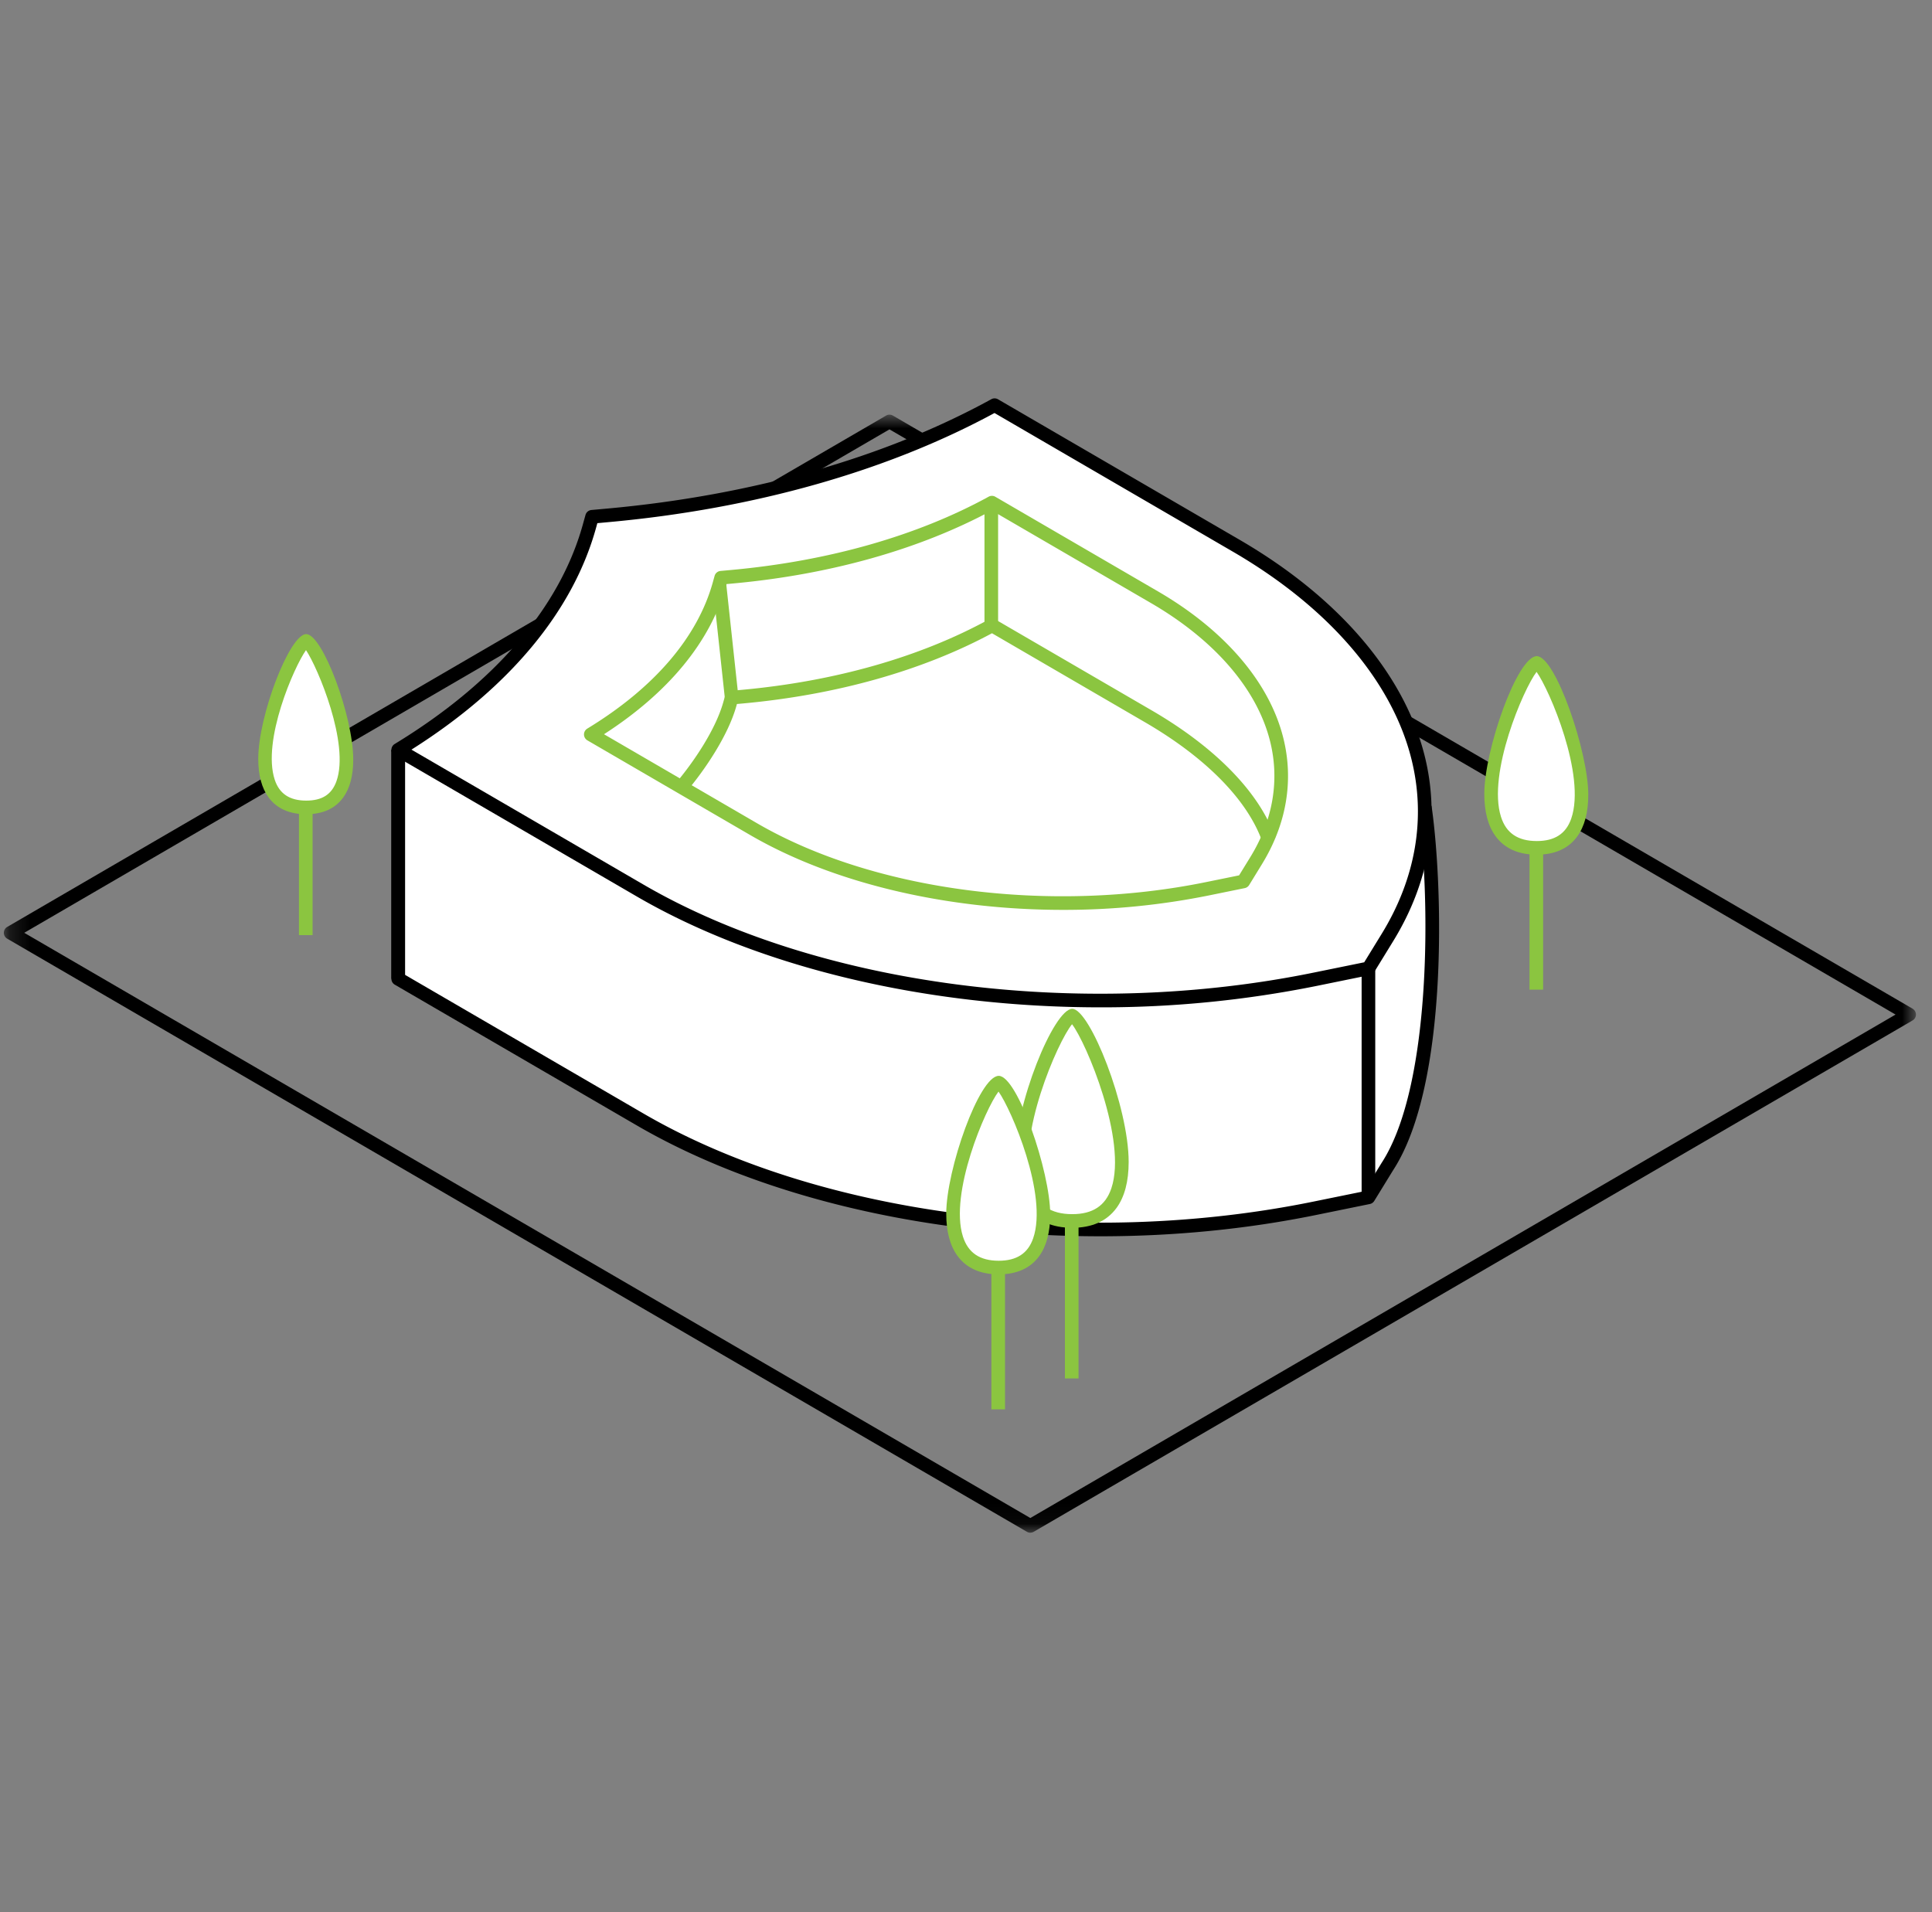
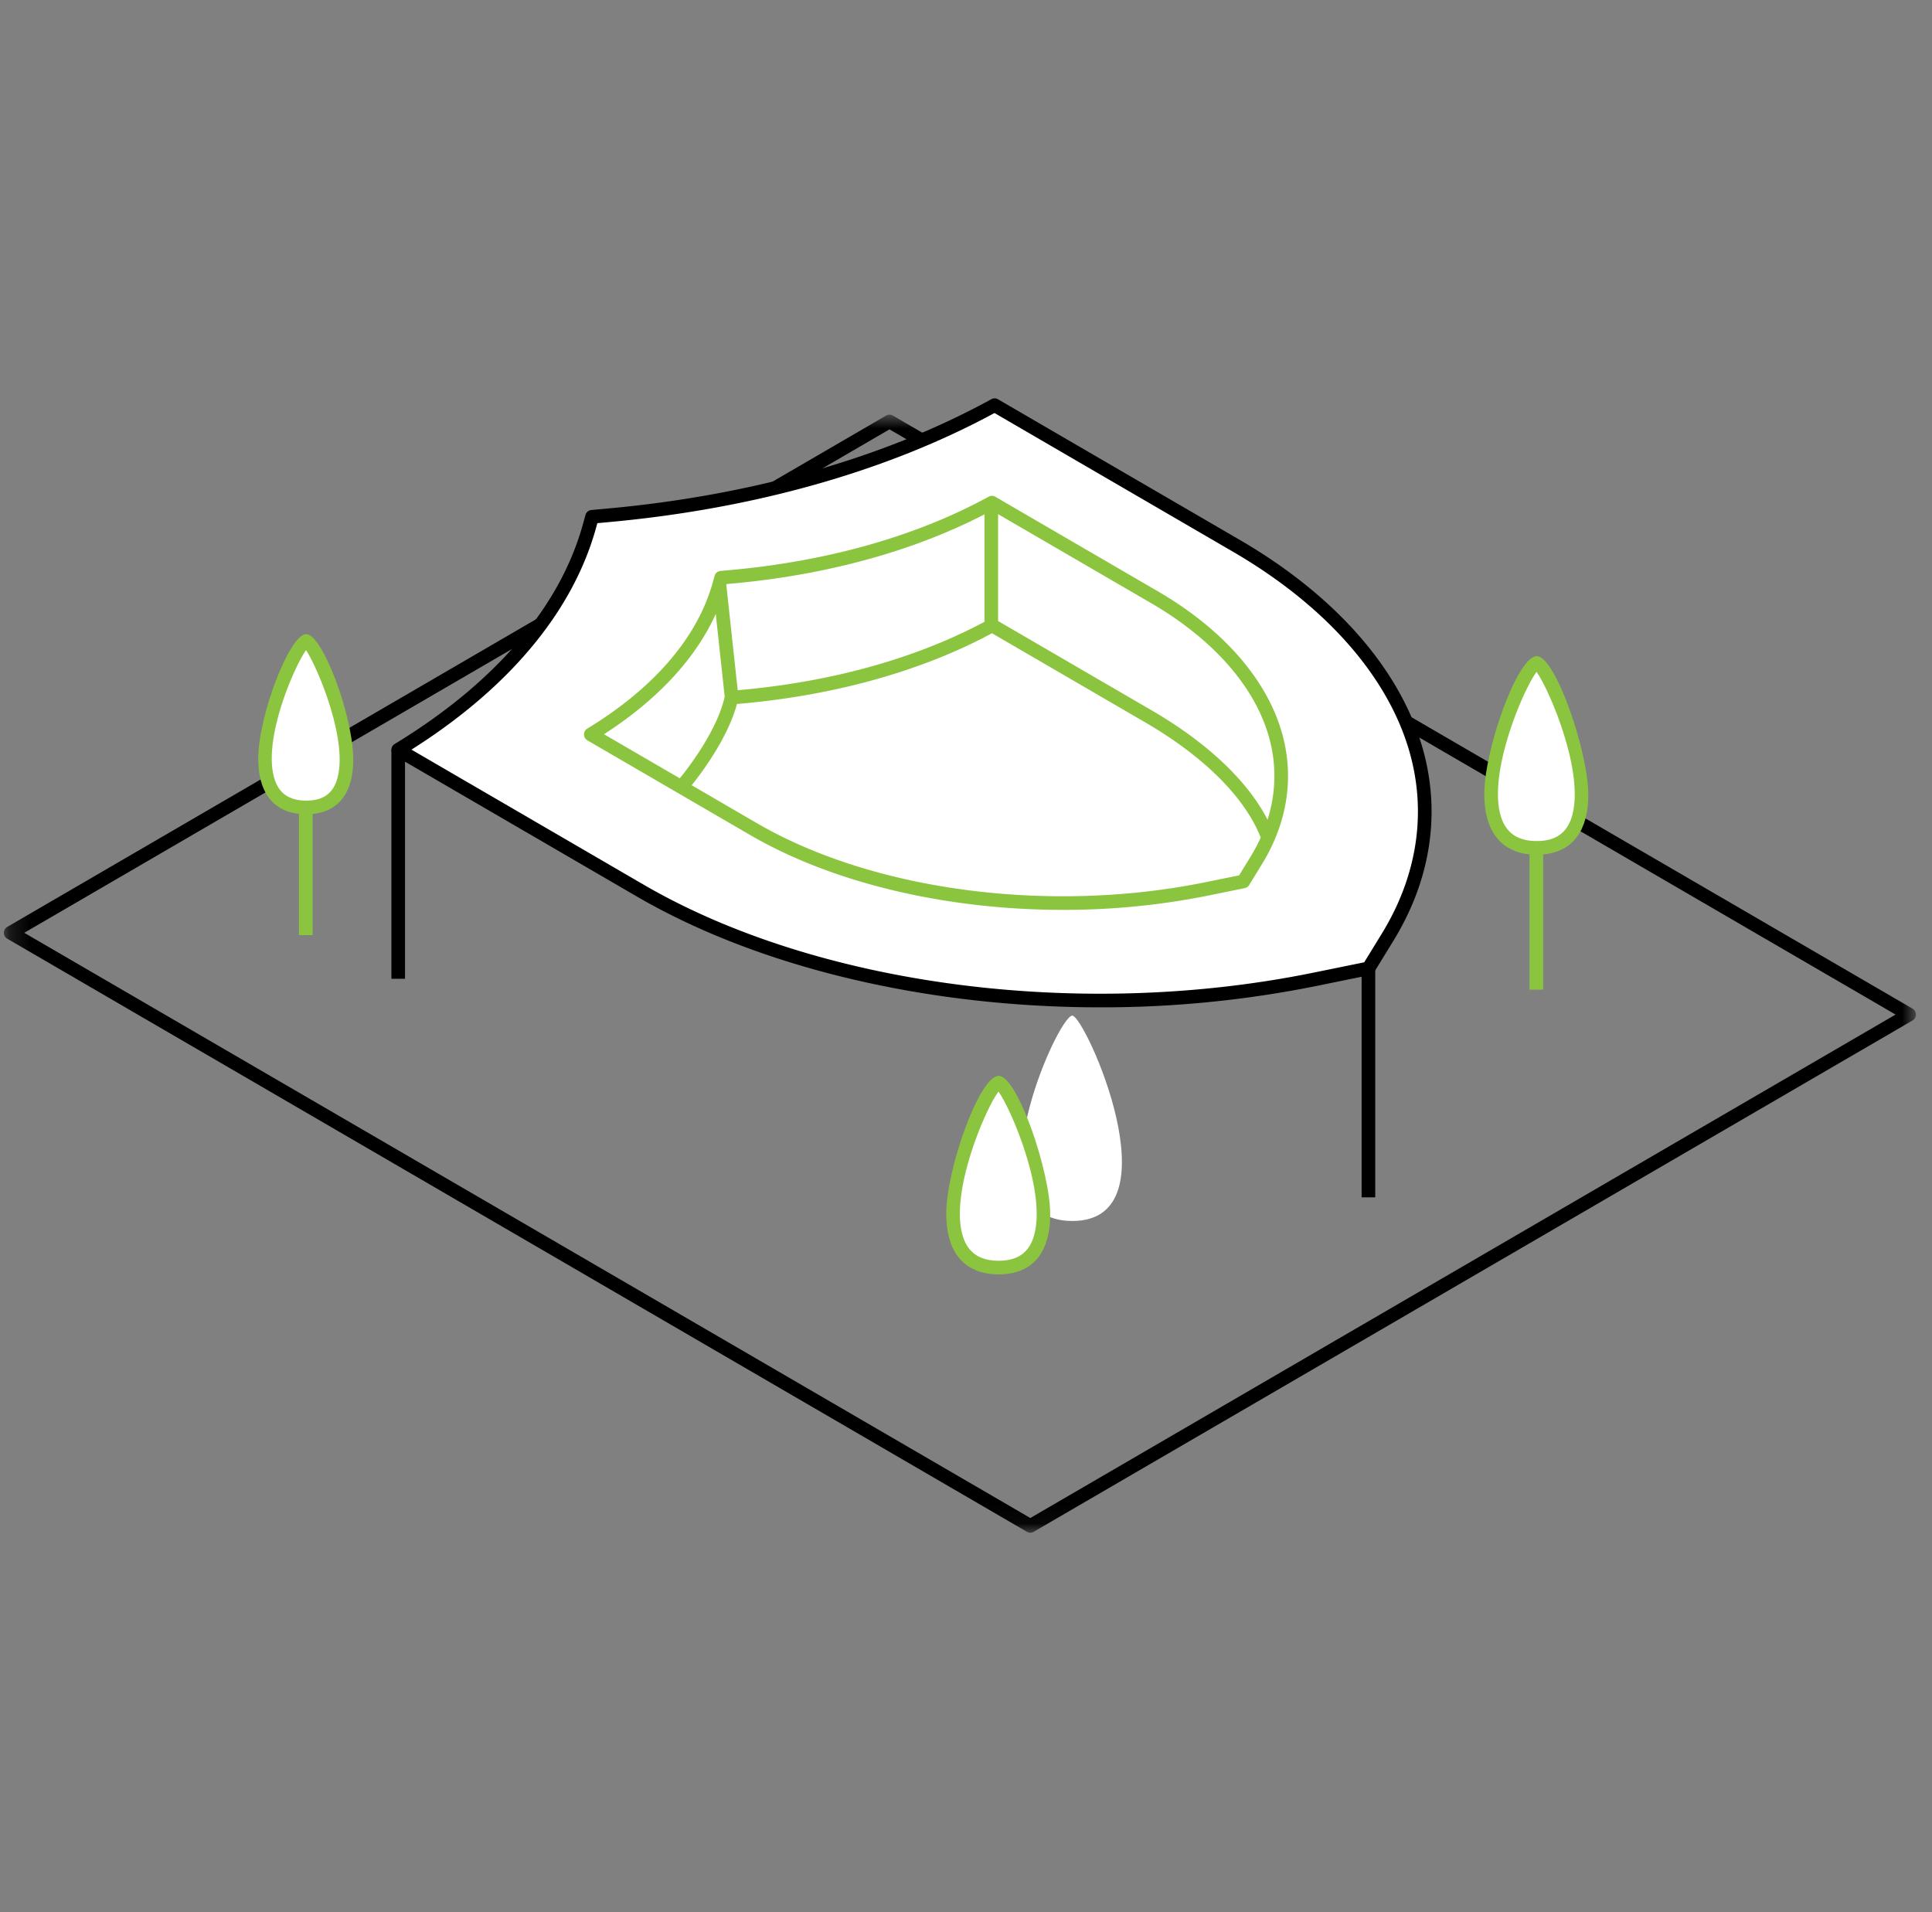
<svg xmlns="http://www.w3.org/2000/svg" width="100%" height="100%" viewBox="0 0 97 96" fill="none">
  <rect x="0" y="0" width="97" height="96" fill="#808080" stroke="none" />
  <mask id="a" style="mask-type:alpha" maskUnits="userSpaceOnUse" x="0" y="20" width="97" height="57">
    <path d="M.194 20.818h96v56.13h-96v-56.13Z" fill="#fff" />
  </mask>
  <g mask="url(#a)">
    <path fill-rule="evenodd" clip-rule="evenodd" d="m1.217 46.831 50.513 29.38 43.441-25.275-50.513-29.38L1.217 46.831ZM51.73 76.95a.34.34 0 0 1-.171-.047L.364 47.127a.342.342 0 0 1 0-.592l44.122-25.67a.34.34 0 0 1 .344 0L96.024 50.64a.342.342 0 0 1 0 .591l-44.122 25.67a.338.338 0 0 1-.172.047Z" fill="#000" />
  </g>
-   <path fill-rule="evenodd" clip-rule="evenodd" d="M19.992 37.645v11.494l12.14 7.06c8.8 5.12 22.104 6.87 33.893 4.46l2.68-.547.953-1.552c2.731-4.195 2.436-14.19 1.875-18.057" fill="#fff" />
-   <path fill-rule="evenodd" clip-rule="evenodd" d="M55.246 62.067c-8.596 0-17.056-1.949-23.285-5.572l-12.14-7.06a.342.342 0 0 1-.17-.296V37.645h.684v11.297l11.97 6.961c8.732 5.08 21.942 6.814 33.652 4.42l2.536-.517.875-1.425c2.552-3.92 2.45-13.545 1.828-17.829l.677-.098c.57 3.928.875 13.989-1.927 18.294l-.948 1.543a.34.34 0 0 1-.223.156l-2.68.547c-3.534.723-7.204 1.073-10.849 1.073Z" fill="#000" />
  <path fill-rule="evenodd" clip-rule="evenodd" d="m29.724 25.946-.134.48c-1.18 4.246-4.492 8.113-9.598 11.219l12.14 7.06c8.8 5.12 22.104 6.87 33.893 4.46l2.68-.547.953-1.552c4.194-6.826 1.218-14.544-7.583-19.663l-12.14-7.06c-5.375 2.95-12.055 4.857-19.381 5.526l-.83.077Z" fill="#fff" />
  <path fill-rule="evenodd" clip-rule="evenodd" d="m20.658 37.635 11.647 6.774c8.733 5.079 21.942 6.813 33.652 4.42l2.536-.517.875-1.425c1.72-2.798 2.234-5.84 1.491-8.797-.984-3.914-4.165-7.605-8.955-10.391l-11.973-6.964c-5.384 2.918-12.068 4.81-19.345 5.475l-.595.055-.07.253c-1.163 4.184-4.36 8.019-9.263 11.117Zm34.588 12.938c-8.596 0-17.056-1.95-23.285-5.572l-12.14-7.06a.343.343 0 0 1-.005-.589c5.026-3.057 8.293-6.867 9.446-11.017l.134-.481a.342.342 0 0 1 .298-.25l.83-.075c7.261-.664 13.917-2.56 19.248-5.487a.341.341 0 0 1 .337.005l12.14 7.06c4.95 2.88 8.243 6.72 9.273 10.816.79 3.14.246 6.364-1.571 9.322l-.953 1.552a.339.339 0 0 1-.223.156l-2.68.547a54.45 54.45 0 0 1-10.849 1.073Z" fill="#000" />
  <path fill-rule="evenodd" clip-rule="evenodd" d="m30.325 36.862 7.674 4.463c5.85 3.403 14.704 4.565 22.554 2.96l1.658-.338.564-.917c1.14-1.855 1.482-3.87.989-5.83-.655-2.604-2.775-5.061-5.97-6.92l-7.999-4.651c-3.624 1.952-8.113 3.218-12.998 3.665l-.323.03-.027.096c-.777 2.796-2.89 5.36-6.122 7.442Zm23.05 8.818c-5.803 0-11.514-1.317-15.72-3.763l-8.164-4.748a.343.343 0 0 1-.006-.589c3.355-2.04 5.535-4.58 6.303-7.344l.09-.324a.342.342 0 0 1 .299-.248l.557-.051c4.87-.446 9.331-1.717 12.903-3.677a.34.34 0 0 1 .336.004l8.164 4.749c3.356 1.952 5.59 4.56 6.29 7.344.539 2.142.169 4.34-1.07 6.355l-.64 1.044a.34.34 0 0 1-.224.156l-1.803.368a36.7 36.7 0 0 1-7.316.724Z" fill="#8BC540" />
  <path fill-rule="evenodd" clip-rule="evenodd" d="M63.385 42.284c-.728-2.096-2.82-4.234-5.892-6.02l-7.688-4.472c-3.487 1.877-7.806 3.095-12.504 3.525l-.302.027-.023.084c-.414 1.49-1.58 3.22-2.533 4.342l-.521-.443c.906-1.067 2.01-2.7 2.395-4.083l.087-.311a.343.343 0 0 1 .298-.249l.537-.05c4.682-.427 8.973-1.65 12.407-3.535a.34.34 0 0 1 .336.005l7.855 4.568c3.212 1.869 5.412 4.137 6.194 6.387l-.646.225Z" fill="#8BC540" />
  <mask id="b" style="mask-type:alpha" maskUnits="userSpaceOnUse" x="0" y="20" width="97" height="57">
    <path d="M.194 76.949h96V20h-96v56.949Z" fill="#fff" />
  </mask>
  <g mask="url(#b)" fill-rule="evenodd" clip-rule="evenodd">
    <path d="M19.651 49.139h.684V37.645h-.684v11.493Z" fill="#000" />
    <path d="m36.394 35.062-.615-5.697.68-.074.615 5.697-.68.074Zm13.034-3.369h.684v-6.16h-.684v6.16Z" fill="#8BC540" />
    <path d="M68.363 60.112h.684V48.618h-.684v11.494Z" fill="#000" />
-     <path d="M53.466 69.204h.684v-7.956h-.684v7.956Z" fill="#8BC540" />
    <path d="M53.837 61.298c-5.343 0-.741-10.309 0-10.309.64 0 5.269 10.31 0 10.31Z" fill="#fff" />
-     <path d="M53.824 51.421c-.712.862-2.794 5.617-2.034 8.123.289.95.957 1.412 2.045 1.412 1.028 0 1.67-.425 1.964-1.3.804-2.398-1.262-7.313-1.975-8.235Zm.01 10.22c-1.008 0-1.77-.34-2.264-1.008-.415-.563-.625-1.35-.625-2.34 0-2.846 1.97-7.646 2.89-7.646.878 0 2.832 4.905 2.832 7.689 0 .978-.205 1.755-.611 2.31-.484.66-1.23.995-2.221.995Zm-4.059 9.115h.684v-7.164h-.684v7.164Z" fill="#8BC540" />
    <path d="M50.144 63.637c-4.81 0-.667-9.282 0-9.282.575 0 4.744 9.282 0 9.282Z" fill="#fff" />
    <path d="M50.132 54.802c-.658.86-2.476 5.102-1.787 7.276.26.819.848 1.217 1.799 1.217.9 0 1.465-.368 1.727-1.124.755-2.17-1.095-6.473-1.739-7.37Zm.012 9.177c-.92 0-1.615-.31-2.066-.921-.379-.513-.57-1.228-.57-2.127 0-2.203 1.655-6.918 2.636-6.918.936 0 2.584 4.801 2.584 6.956 0 .889-.188 1.595-.557 2.1-.442.604-1.124.91-2.027.91Zm26.648-14.294h.684v-7.164h-.684v7.164Z" fill="#8BC540" />
    <path d="M77.158 42.566c-4.81 0-.667-9.282 0-9.282.576 0 4.744 9.282 0 9.282Z" fill="#fff" />
    <path d="M77.147 33.731c-.659.86-2.477 5.102-1.787 7.276.26.82.847 1.217 1.799 1.217.9 0 1.464-.367 1.727-1.124.755-2.17-1.095-6.473-1.74-7.369Zm.012 9.178c-.92 0-1.616-.31-2.067-.922-.378-.512-.57-1.228-.57-2.127 0-2.202 1.655-6.918 2.637-6.918.935 0 2.584 4.801 2.584 6.957 0 .888-.188 1.595-.558 2.1-.441.604-1.124.91-2.026.91ZM15.01 46.947h.684v-6.452h-.684v6.453Z" fill="#8BC540" />
    <path d="M15.375 40.536c-4.333 0-.601-8.36 0-8.36.518 0 4.272 8.36 0 8.36Z" fill="#fff" />
    <path d="M15.363 32.64c-.597.837-2.216 4.542-1.569 6.507.233.704.75 1.047 1.58 1.047.797 0 1.28-.308 1.517-.97.674-1.878-.933-5.701-1.528-6.585Zm.01 8.238c-.84 0-1.475-.284-1.887-.843-.345-.468-.52-1.12-.52-1.937 0-2.166 1.575-6.264 2.408-6.264.816 0 2.361 4.121 2.361 6.3 0 .807-.17 1.45-.508 1.91-.405.554-1.028.834-1.853.834Z" fill="#8BC540" />
  </g>
</svg>